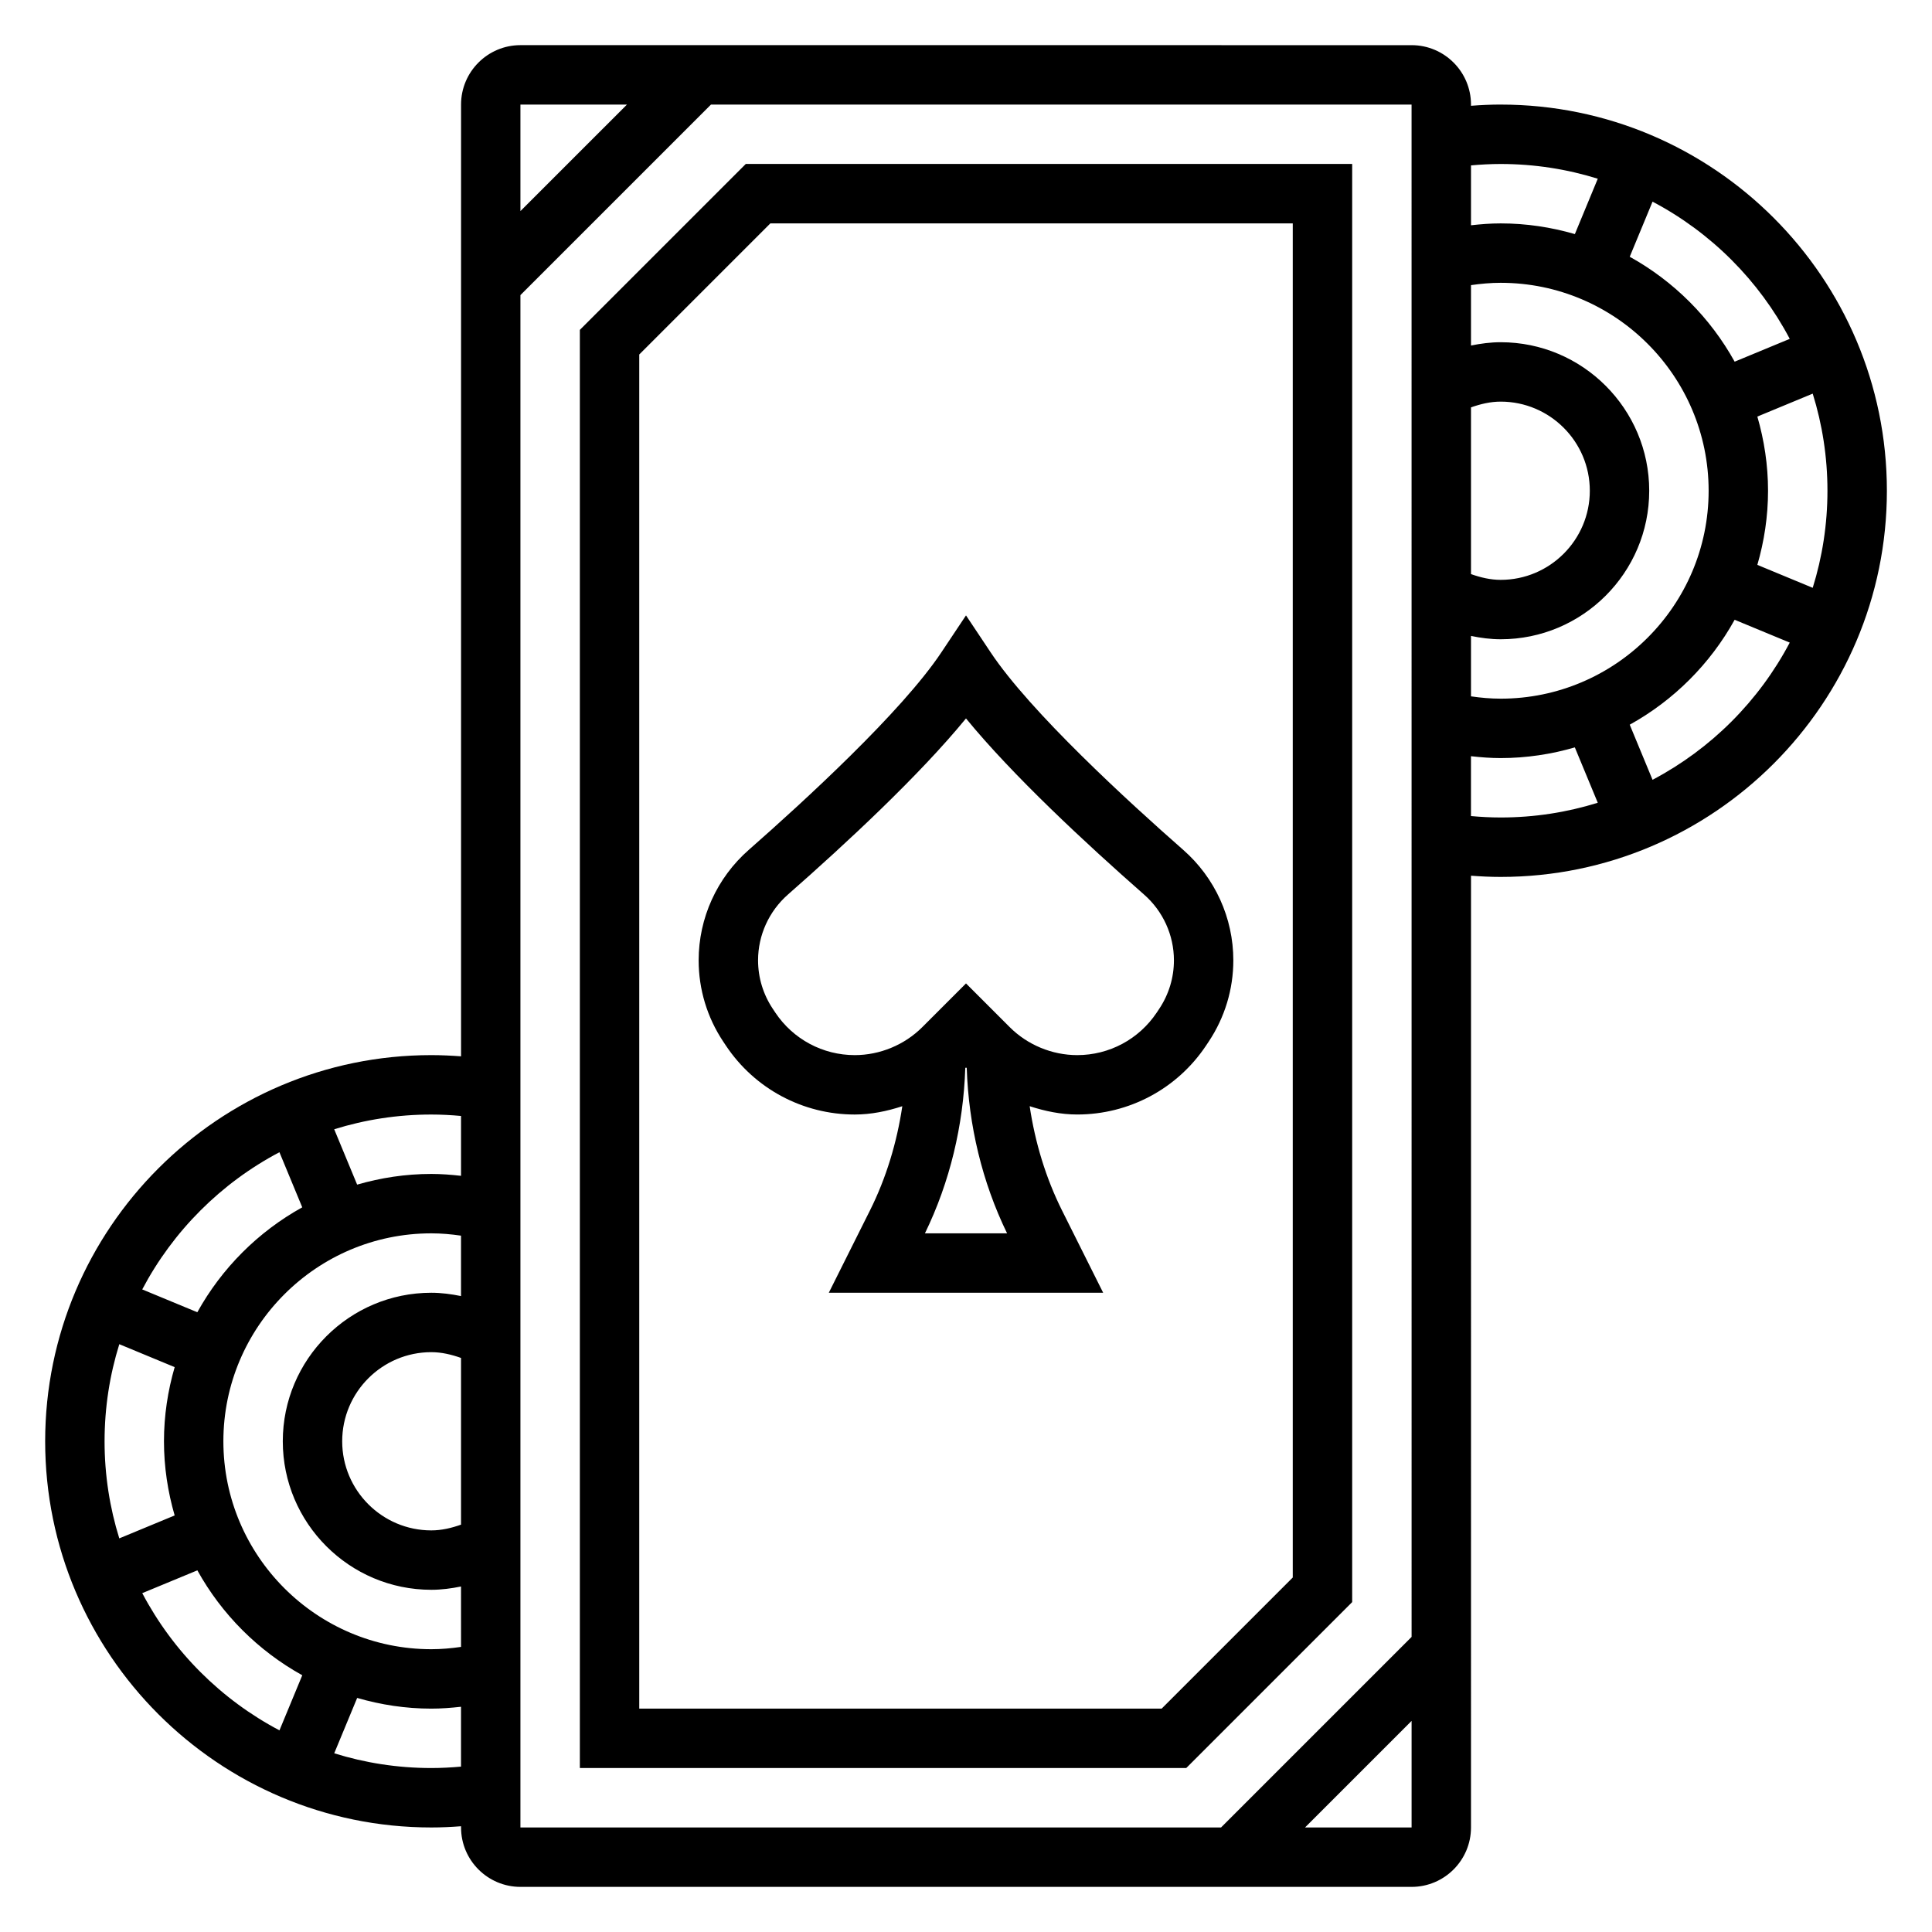
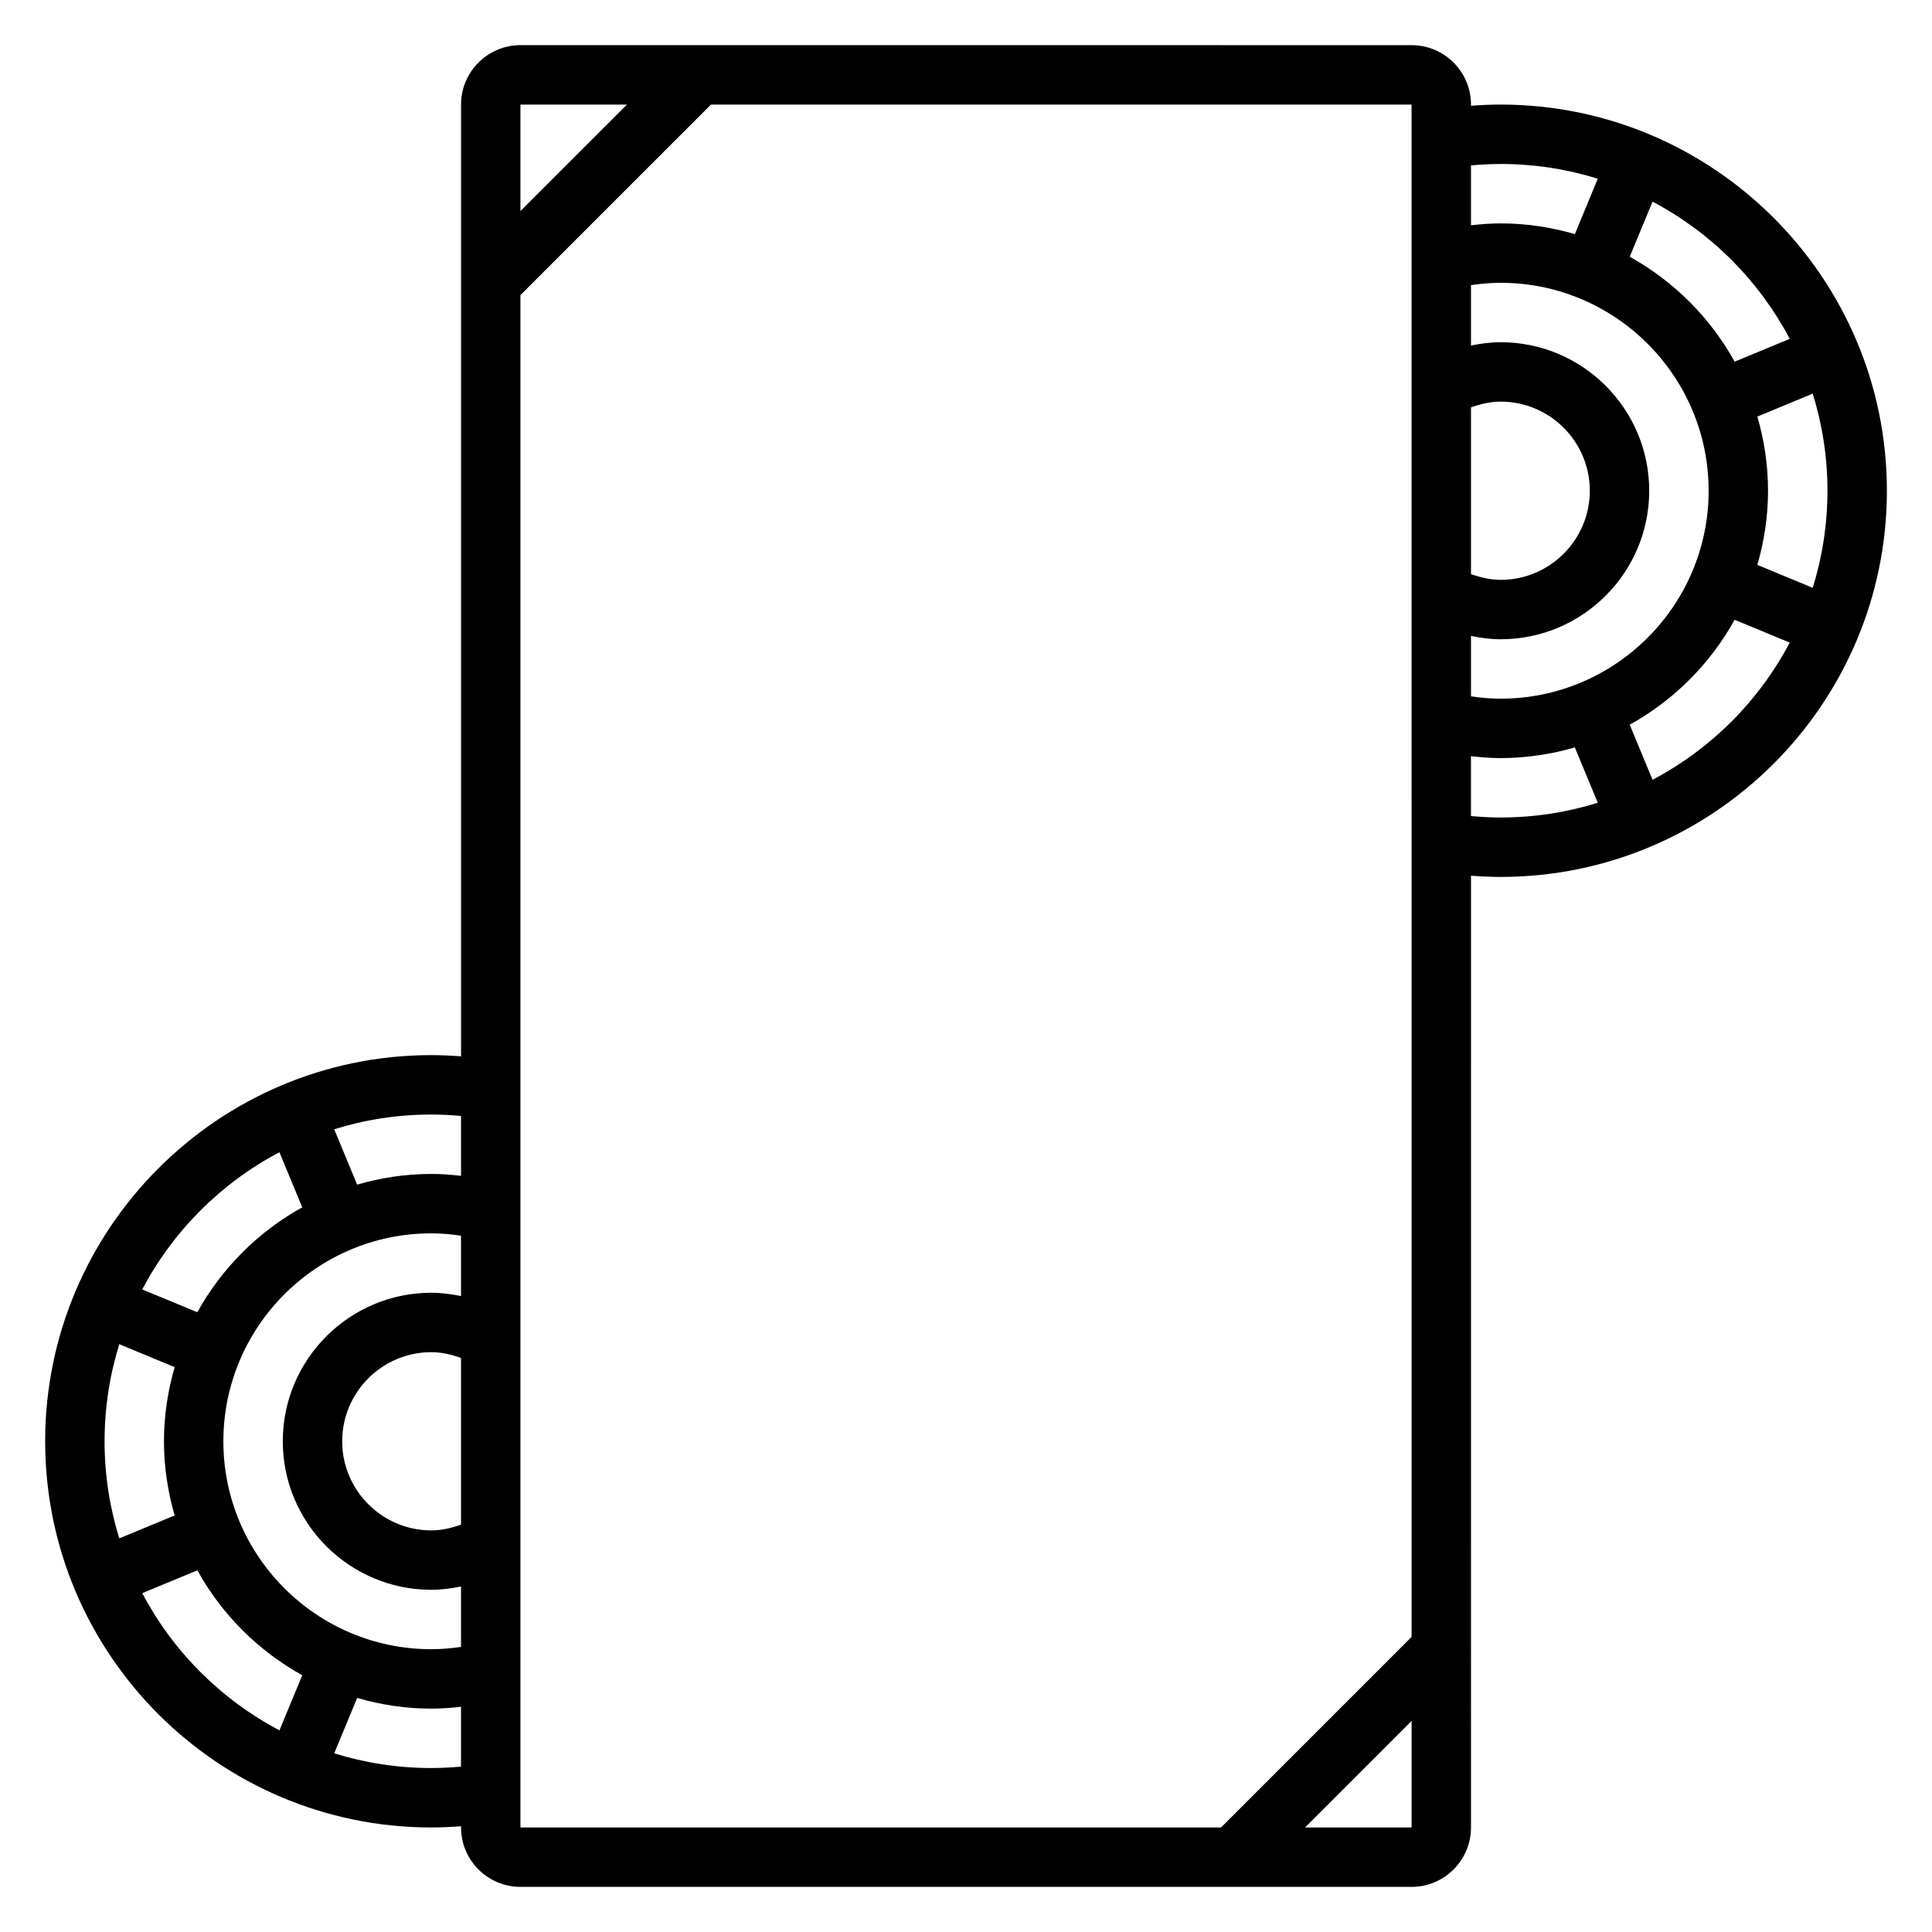
<svg xmlns="http://www.w3.org/2000/svg" fill="#000000" width="800px" height="800px" version="1.1" viewBox="144 144 512 512">
  <g>
    <path d="m541.7 171.71c-2.629 0-5.258 0.125-7.871 0.324v-0.324c0-8.684-7.062-15.742-15.742-15.742l-236.16-0.004c-8.684 0-15.742 7.062-15.742 15.742v252.23c-2.613-0.191-5.246-0.32-7.875-0.32-56.426 0-102.34 45.91-102.34 102.34s45.91 102.34 102.34 102.34c2.629 0 5.258-0.125 7.871-0.324l0.004 0.328c0 8.684 7.062 15.742 15.742 15.742h236.16c8.684 0 15.742-7.062 15.742-15.742l0.004-252.23c2.613 0.199 5.242 0.324 7.871 0.324 56.426 0 102.34-45.91 102.34-102.34s-45.91-102.34-102.34-102.34zm86.594 102.34c0 8.957-1.371 17.594-3.906 25.727l-14.672-6.078c1.809-6.242 2.832-12.824 2.832-19.648s-1.023-13.406-2.832-19.656l14.672-6.078c2.535 8.141 3.906 16.773 3.906 25.734zm-9.992-40.25-14.602 6.047c-6.465-11.676-16.121-21.332-27.805-27.805l6.047-14.602c15.492 8.168 28.195 20.875 36.359 36.359zm-76.602 95.352c-2.644 0-5.266-0.234-7.871-0.613v-16.012c2.582 0.535 5.211 0.883 7.871 0.883 21.703 0 39.359-17.656 39.359-39.359s-17.656-39.359-39.359-39.359c-2.66 0-5.289 0.348-7.871 0.875v-16.008c2.606-0.375 5.227-0.613 7.871-0.613 30.379 0 55.105 24.727 55.105 55.105s-24.727 55.102-55.105 55.102zm-7.871-77.191c2.527-0.898 5.148-1.527 7.871-1.527 13.02 0 23.617 10.598 23.617 23.617s-10.598 23.617-23.617 23.617c-2.723 0-5.344-0.629-7.871-1.527zm7.871-64.504c8.957 0 17.594 1.371 25.727 3.906l-6.07 14.672c-6.25-1.809-12.832-2.832-19.656-2.832-2.637 0-5.258 0.203-7.871 0.496v-15.863c2.613-0.238 5.242-0.379 7.871-0.379zm-231.55-15.742-28.23 28.227v-28.227zm-43.973 408.73c-2.606 0.379-5.231 0.613-7.875 0.613-30.379 0-55.105-24.727-55.105-55.105 0-30.379 24.727-55.105 55.105-55.105 2.644 0 5.266 0.234 7.871 0.613v16.012c-2.578-0.523-5.211-0.879-7.871-0.879-21.703 0-39.359 17.656-39.359 39.359s17.656 39.359 39.359 39.359c2.66 0 5.289-0.348 7.871-0.875zm0-76.578v44.18c-2.527 0.895-5.148 1.523-7.875 1.523-13.02 0-23.617-10.598-23.617-23.617s10.598-23.617 23.617-23.617c2.727 0.004 5.348 0.633 7.875 1.531zm0-64.125v15.863c-2.613-0.293-5.238-0.5-7.875-0.5-6.824 0-13.406 1.023-19.656 2.832l-6.078-14.672c8.141-2.535 16.777-3.902 25.734-3.902 2.629 0 5.262 0.141 7.875 0.379zm-48.125 9.609 6.047 14.602c-11.676 6.465-21.332 16.121-27.805 27.805l-14.602-6.047c8.172-15.488 20.875-28.195 36.359-36.359zm-46.34 76.602c0-8.957 1.371-17.594 3.906-25.727l14.672 6.078c-1.812 6.242-2.836 12.824-2.836 19.648s1.023 13.406 2.832 19.656l-14.672 6.078c-2.535-8.141-3.902-16.773-3.902-25.734zm9.988 40.25 14.602-6.047c6.465 11.676 16.121 21.332 27.805 27.805l-6.047 14.602c-15.492-8.168-28.195-20.875-36.359-36.359zm76.602 46.344c-8.957 0-17.594-1.371-25.727-3.906l6.078-14.672c6.242 1.812 12.824 2.836 19.648 2.836 2.637 0 5.258-0.203 7.871-0.496v15.863c-2.609 0.234-5.242 0.375-7.871 0.375zm23.617-390.34 50.492-50.488h185.67l0.008 406.08-50.5 50.5h-185.67zm207.93 406.09 28.238-28.238v28.238zm43.973-268.03v-15.863c2.613 0.293 5.234 0.496 7.871 0.496 6.824 0 13.406-1.023 19.656-2.832l6.078 14.672c-8.141 2.535-16.777 3.902-25.734 3.902-2.629 0-5.258-0.141-7.871-0.375zm48.121-9.613-6.047-14.602c11.676-6.465 21.332-16.121 27.805-27.805l14.602 6.047c-8.172 15.492-20.875 28.195-36.359 36.359z" />
-     <path d="m502.34 568.57v-381.12h-160.7l-43.973 43.973v381.12h160.7zm-188.93 28.23v-358.86l34.746-34.746h138.44v358.86l-34.746 34.746z" />
-     <path d="m457.56 369.22c-14.547-12.77-40.508-36.543-51.012-52.309l-6.547-9.824-6.551 9.824c-10.508 15.77-36.473 39.535-51.004 52.301-8.453 7.414-13.297 18.082-13.297 29.277 0 7.699 2.258 15.152 6.527 21.562l0.691 1.039c7.629 11.438 20.398 18.27 34.152 18.27 4.312 0 8.535-0.875 12.602-2.203-1.434 9.605-4.258 19.012-8.598 27.68l-10.879 21.754h72.707l-10.879-21.758c-4.336-8.668-7.164-18.074-8.598-27.68 4.07 1.324 8.289 2.203 12.602 2.203 13.754 0 26.52-6.832 34.148-18.27l0.691-1.039c4.269-6.414 6.531-13.867 6.531-21.559 0-11.195-4.844-21.863-13.289-29.27zm-68.445 101.63c6.621-13.602 10.195-28.645 10.691-43.777l0.195-0.195 0.195 0.195c0.496 15.129 4.07 30.172 10.691 43.777zm62.109-59.527-0.691 1.039c-4.711 7.043-12.574 11.254-21.051 11.254-6.66 0-13.18-2.699-17.887-7.406l-11.594-11.594-11.594 11.594c-4.711 4.707-11.23 7.406-17.887 7.406-8.477 0-16.344-4.211-21.051-11.266l-0.691-1.039c-2.535-3.809-3.883-8.238-3.883-12.82 0-6.66 2.891-13.012 7.934-17.445 15.367-13.492 34.785-31.527 47.168-46.656 12.383 15.129 31.805 33.164 47.176 46.664 5.043 4.414 7.93 10.777 7.93 17.438 0 4.582-1.344 9.012-3.879 12.832z" />
  </g>
</svg>